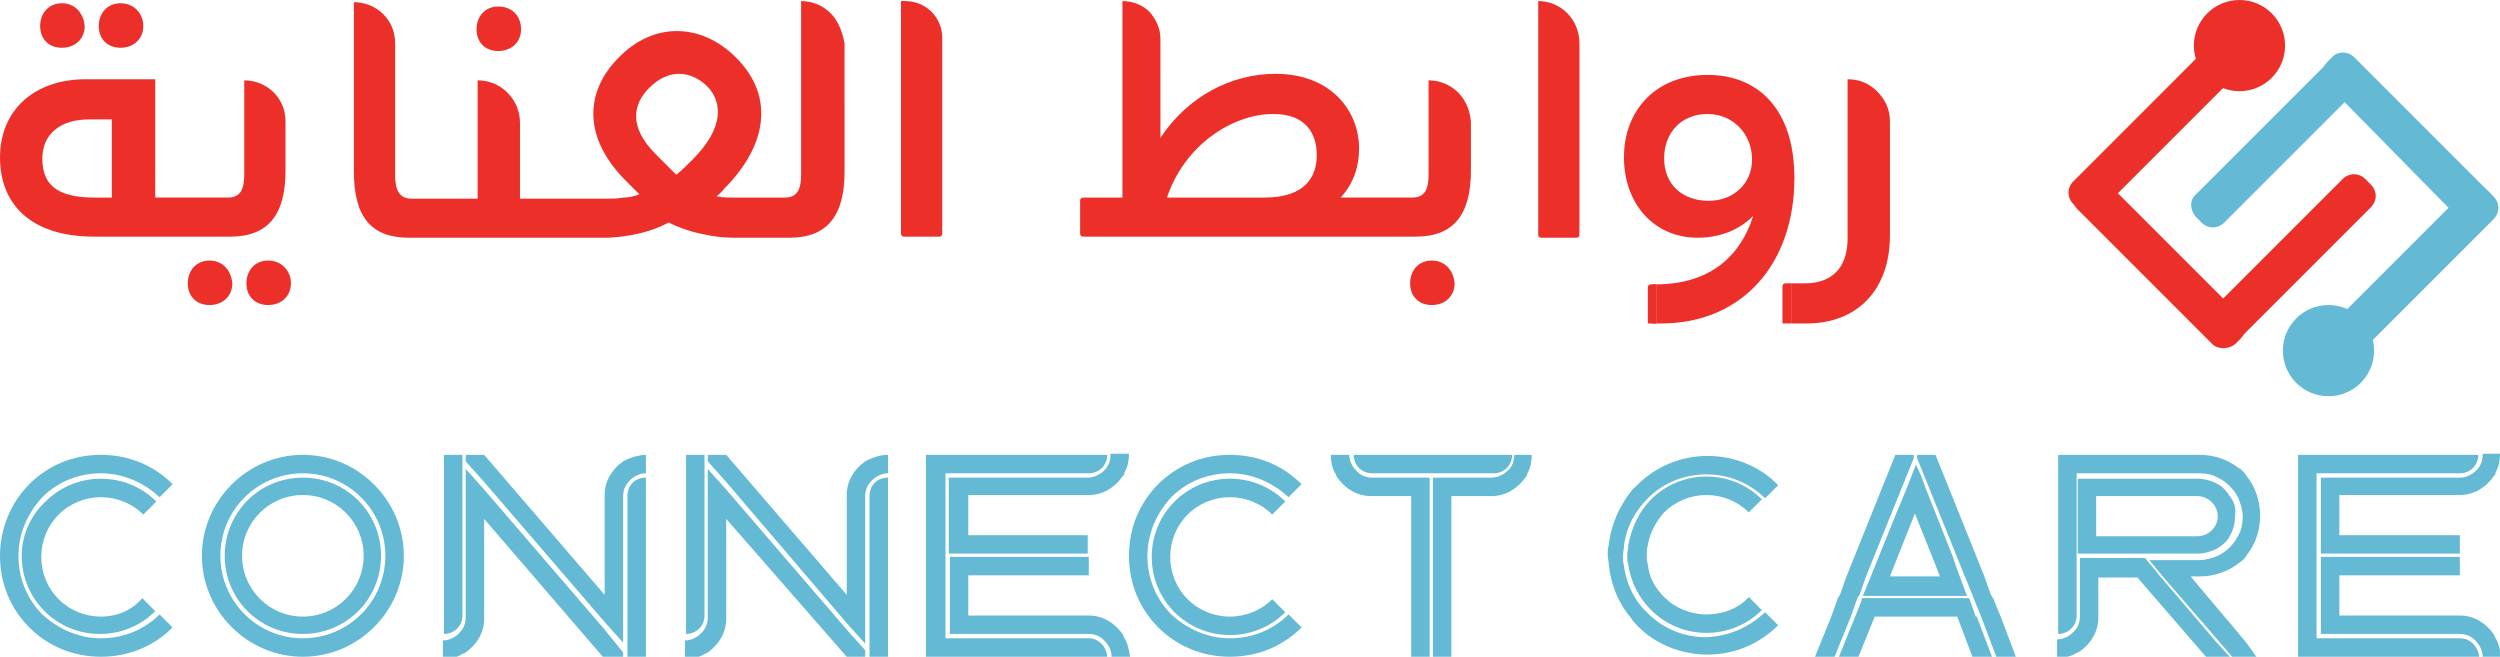
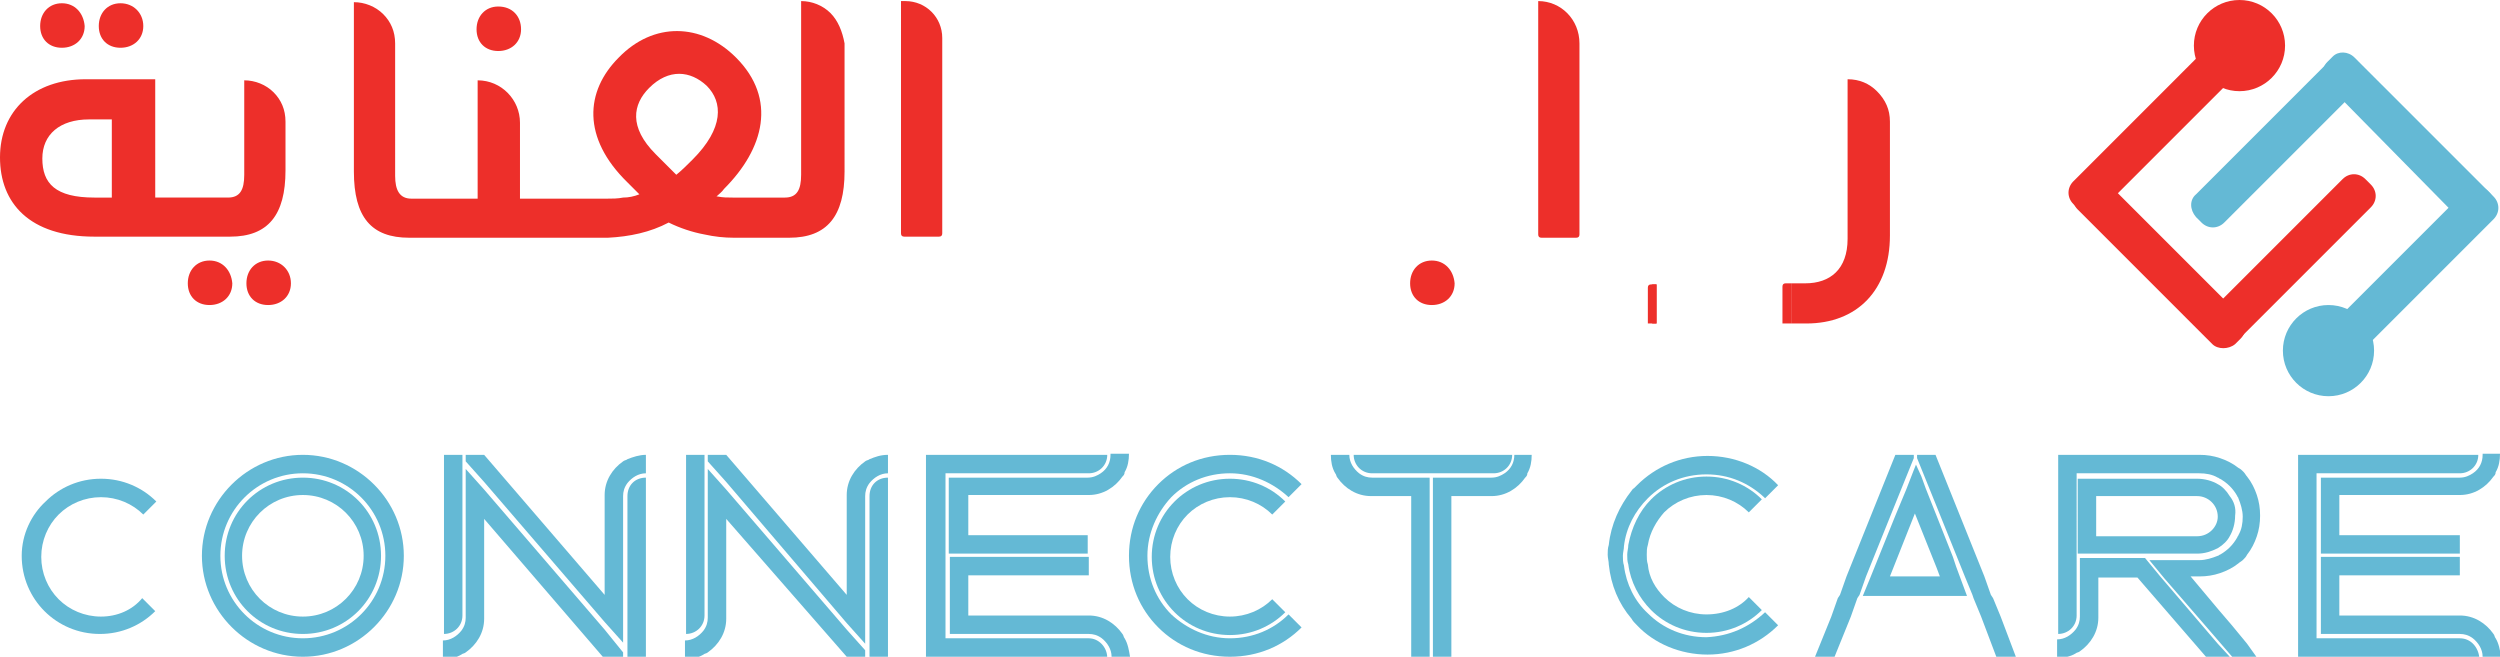
<svg xmlns="http://www.w3.org/2000/svg" version="1.1" id="Layer_1" x="0px" y="0px" viewBox="0 0 230.3 60.5" style="enable-background:new 0 0 230.3 60.5;" xml:space="preserve">
  <style type="text/css"> .st0{fill:#ED2F2A;} .st1{fill:#64B9D5;} </style>
  <g>
    <g>
      <g>
        <path class="st0" d="M206,6.9l-12.4,12.4c-0.6,0.6-1.5,0.6-2.1,0l-0.5-0.5c-0.6-0.6-0.6-1.5,0-2.1l12.4-12.4 c0.6-0.6,1.5-0.6,2.1,0l0.5,0.5C206.6,5.4,206.6,6.4,206,6.9z" />
        <circle class="st0" cx="206.3" cy="4.2" r="4.2" />
        <path class="st0" d="M203.8,31.7l-12.4-12.4c-0.6-0.6-0.6-1.5,0-2.1l0.5-0.5c0.6-0.6,1.5-0.6,2.1,0l12.4,12.4 c0.6,0.6,0.6,1.5,0,2.1l-0.5,0.5C205.3,32.2,204.3,32.2,203.8,31.7z" />
        <path class="st0" d="M218.4,19.1L206,31.5c-0.6,0.6-1.5,0.6-2.1,0l-0.5-0.5c-0.6-0.6-0.6-1.5,0-2.1l12.4-12.4 c0.6-0.6,1.5-0.6,2.1,0l0.5,0.5C219,17.6,219,18.5,218.4,19.1z" />
      </g>
      <g>
        <g>
          <circle class="st1" cx="214.5" cy="32.3" r="4.2" />
          <path class="st1" d="M214.7,30l12.4-12.4c0.6-0.6,1.5-0.6,2.1,0l0.5,0.5c0.6,0.6,0.6,1.5,0,2.1l-12.4,12.4 c-0.6,0.6-1.5,0.6-2.1,0l-0.5-0.5C214.1,31.5,214.1,30.6,214.7,30z" />
          <path class="st1" d="M216.9,5.3l12.4,12.4c0.6,0.6,0.6,1.5,0,2.1l-0.5,0.5c-0.6,0.6-1.5,0.6-2.1,0L214.4,7.8 c-0.6-0.6-0.6-1.5,0-2.1l0.5-0.5C215.4,4.7,216.3,4.7,216.9,5.3z" />
        </g>
        <path class="st1" d="M202.3,17.9l12.4-12.4c0.6-0.6,1.5-0.6,2.1,0l0.5,0.5c0.6,0.6,0.6,1.5,0,2.1l-12.4,12.4 c-0.6,0.6-1.5,0.6-2.1,0l-0.5-0.5C201.7,19.3,201.7,18.4,202.3,17.9z" />
      </g>
    </g>
    <g>
      <g>
        <path class="st1" d="M27.9,41.9c-5.1,0-9.3,4.2-9.3,9.3s4.2,9.3,9.3,9.3c5.1,0,9.3-4.2,9.3-9.3S33,41.9,27.9,41.9z M27.9,58.8 c-4.2,0-7.6-3.4-7.6-7.6s3.4-7.6,7.6-7.6s7.6,3.4,7.6,7.6S32.1,58.8,27.9,58.8z" />
        <path class="st1" d="M27.9,44c-4,0-7.2,3.2-7.2,7.2s3.2,7.2,7.2,7.2c4,0,7.2-3.2,7.2-7.2S31.9,44,27.9,44z M27.9,56.8 c-3.1,0-5.6-2.5-5.6-5.6c0-3.1,2.5-5.6,5.6-5.6s5.6,2.5,5.6,5.6C33.5,54.3,31,56.8,27.9,56.8z" />
      </g>
      <g>
-         <path class="st1" d="M9.3,58.8c-2.1,0-4-0.9-5.4-2.2c-1.4-1.4-2.2-3.3-2.2-5.4c0-2.1,0.9-4,2.2-5.4c1.4-1.4,3.3-2.2,5.4-2.2 s4,0.9,5.4,2.2l1.2-1.2c-1.7-1.7-4-2.7-6.6-2.7c-2.6,0-4.9,1-6.6,2.7C1,46.3,0,48.7,0,51.2c0,2.6,1,4.9,2.7,6.6 c1.7,1.7,4,2.7,6.6,2.7c2.6,0,4.9-1,6.6-2.7l-1.2-1.2C13.3,58,11.4,58.8,9.3,58.8z" />
        <path class="st1" d="M9.3,56.8c-1.5,0-2.9-0.6-3.9-1.6c-1-1-1.6-2.4-1.6-3.9c0-1.5,0.6-2.9,1.6-3.9c1-1,2.4-1.6,3.9-1.6 c1.5,0,2.9,0.6,3.9,1.6l1.2-1.2c-1.3-1.3-3.1-2.1-5.1-2.1c-2,0-3.8,0.8-5.1,2.1C2.9,47.4,2,49.2,2,51.2c0,2,0.8,3.8,2.1,5.1 c1.3,1.3,3.1,2.1,5.1,2.1c2,0,3.8-0.8,5.1-2.1l-1.2-1.2C12.2,56.2,10.8,56.8,9.3,56.8z" />
      </g>
      <g>
        <path class="st1" d="M80.1,42.3c-0.1,0.1-0.3,0.1-0.4,0.2c-1,0.7-1.7,1.8-1.7,3.1v9.2L66.9,41.9h-1.7v0.6l1.7,1.9L78,57.4 l1.7,1.9V45.7c0-0.4,0.1-0.8,0.4-1.2c0.4-0.5,1-0.9,1.7-0.9v-1.7C81.1,41.9,80.6,42.1,80.1,42.3z" />
        <path class="st1" d="M78,58L66.9,45.1l-1.7-1.9v2.6v11.1c0,0.4-0.1,0.8-0.4,1.2c-0.4,0.5-1,0.9-1.7,0.9v1.7 c0.6,0,1.2-0.1,1.7-0.4c0.1-0.1,0.3-0.1,0.4-0.2c1-0.7,1.7-1.8,1.7-3.1v-9.2L78,60.5h0h1.7v-0.6L78,58z" />
        <path class="st1" d="M80.1,45.7v14.8h1.7V44C80.8,44,80.1,44.7,80.1,45.7z" />
        <path class="st1" d="M63.2,41.9v16.5c0.9,0,1.7-0.7,1.7-1.7V41.9H63.2z" />
      </g>
      <g>
        <path class="st1" d="M57.8,42.3c-0.1,0.1-0.3,0.1-0.4,0.2c-1,0.7-1.7,1.8-1.7,3.1v9.2L44.6,41.9h-1.7v0.6l1.7,1.9l11.1,12.9 l1.7,1.9V45.7c0-0.4,0.1-0.8,0.4-1.2c0.4-0.5,1-0.9,1.7-0.9v-1.7C58.9,41.9,58.3,42.1,57.8,42.3z" />
        <path class="st1" d="M55.7,58L44.6,45.1l-1.7-1.9v2.6v11.1c0,0.4-0.1,0.8-0.4,1.2c-0.4,0.5-1,0.9-1.7,0.9v1.7 c0.6,0,1.2-0.1,1.7-0.4c0.1-0.1,0.3-0.1,0.4-0.2c1-0.7,1.7-1.8,1.7-3.1v-9.2l11.1,12.9h0h1.7v-0.6L55.7,58z" />
        <path class="st1" d="M57.8,45.7v14.8h1.7V44C58.5,44,57.8,44.7,57.8,45.7z" />
        <path class="st1" d="M40.9,41.9v16.5c0.9,0,1.7-0.7,1.7-1.7V41.9H40.9z" />
      </g>
      <g>
        <path class="st1" d="M113.3,58.8c-2.1,0-4-0.9-5.4-2.2c-1.4-1.4-2.2-3.3-2.2-5.4c0-2.1,0.9-4,2.2-5.4c1.4-1.4,3.3-2.2,5.4-2.2 c2.1,0,4,0.9,5.4,2.2l1.2-1.2c-1.7-1.7-4-2.7-6.6-2.7c-2.6,0-4.9,1-6.6,2.7c-1.7,1.7-2.7,4-2.7,6.6c0,2.6,1,4.9,2.7,6.6 c1.7,1.7,4,2.7,6.6,2.7c2.6,0,4.9-1,6.6-2.7l-1.2-1.2C117.3,58,115.4,58.8,113.3,58.8z" />
        <path class="st1" d="M113.3,56.8c-1.5,0-2.9-0.6-3.9-1.6c-1-1-1.6-2.4-1.6-3.9c0-1.5,0.6-2.9,1.6-3.9c1-1,2.4-1.6,3.9-1.6 c1.5,0,2.9,0.6,3.9,1.6l1.2-1.2c-1.3-1.3-3.1-2.1-5.1-2.1c-2,0-3.8,0.8-5.1,2.1c-1.3,1.3-2.1,3.1-2.1,5.1c0,2,0.8,3.8,2.1,5.1 c1.3,1.3,3.1,2.1,5.1,2.1c2,0,3.8-0.8,5.1-2.1l-1.2-1.2C116.2,56.2,114.8,56.8,113.3,56.8z" />
      </g>
      <g>
        <path class="st1" d="M103.6,58.8c-0.1-0.1-0.1-0.3-0.2-0.4c-0.7-1-1.8-1.7-3.1-1.7H89.2v-3.7h11.1v-1.7H89.2h-1.7v1.7v3.7v1.7 h1.7h8h3.1c0.4,0,0.8,0.1,1.2,0.4c0.5,0.4,0.9,1,0.9,1.7h1.7C104,59.9,103.9,59.3,103.6,58.8z" />
        <path class="st1" d="M102.3,41.9c0,0.7-0.3,1.3-0.9,1.7c-0.3,0.2-0.7,0.4-1.2,0.4h-3.1h-8h-1.7v1.7v3.7V51h1.7h11.1v-1.7H89.2 v-3.7h11.1c1.3,0,2.4-0.7,3.1-1.7c0.1-0.1,0.2-0.2,0.2-0.4c0.3-0.5,0.4-1.1,0.4-1.7H102.3z" />
        <path class="st1" d="M100.3,58.8h-0.8h-0.4H97h-7.8h-1.7h-0.4v-0.4v-1.7v-3.7v-1.7V51v-1.7v-3.7V44v-0.4h0.4h1.7H97h2.1h0.4h0.8 c0.9,0,1.7-0.7,1.7-1.7h-1.7h-1.7h-0.2h-0.2h-1.7h-7.4h-1.7h-0.4h-1.7v1.7V44v1.7v3.7V51v0.4v1.7v3.7v1.7v0.4v1.7h1.7h0.4h1.7 h7.4h1.7h0.2h0.2h1.7h1.7C102,59.6,101.2,58.8,100.3,58.8z" />
      </g>
      <path class="st1" d="M139.5,41.9c0,0.7-0.3,1.3-0.9,1.7c-0.3,0.2-0.7,0.4-1.2,0.4h-3.1h-0.6h-1.7v1.7v14.8h1.7V45.7h3.7 c1.3,0,2.4-0.7,3.1-1.7c0.1-0.1,0.2-0.2,0.2-0.4c0.3-0.5,0.4-1.1,0.4-1.7H139.5z" />
      <path class="st1" d="M130.1,44h-0.6h-3.1c-0.4,0-0.8-0.1-1.2-0.4c-0.5-0.4-0.9-1-0.9-1.7h-1.7c0,0.6,0.1,1.2,0.4,1.7 c0.1,0.1,0.1,0.3,0.2,0.4c0.7,1,1.8,1.7,3.1,1.7h3.7v14.8h1.7V45.7V44H130.1z" />
      <path class="st1" d="M135.8,41.9h-0.2h-0.2h-1.7h-1.7h-0.4h-1.7h-1.7h-0.2H128h-3.3c0,0.9,0.7,1.7,1.7,1.7h0.8h0.4h2.1h0.4h1.7 h0.4h1.7h0.4h2.1h0.4h0.8c0.9,0,1.7-0.7,1.7-1.7H135.8z" />
      <g>
        <g>
          <path class="st1" d="M229.9,58.8c-0.1-0.1-0.1-0.3-0.2-0.4c-0.7-1-1.8-1.7-3.1-1.7h-11.1v-3.7h11.1v-1.7h-11.1h-1.7v1.7v3.7v1.7 h1.7h8h3.1c0.4,0,0.8,0.1,1.2,0.4c0.5,0.4,0.9,1,0.9,1.7h1.7C230.3,59.9,230.2,59.3,229.9,58.8z" />
          <path class="st1" d="M228.7,41.9c0,0.7-0.3,1.3-0.9,1.7c-0.3,0.2-0.7,0.4-1.2,0.4h-3.1h-8h-1.7v1.7v3.7V51h1.7h11.1v-1.7h-11.1 v-3.7h11.1c1.3,0,2.4-0.7,3.1-1.7c0.1-0.1,0.2-0.2,0.2-0.4c0.3-0.5,0.4-1.1,0.4-1.7H228.7z" />
          <path class="st1" d="M226.6,58.8h-0.8h-0.4h-2.1h-7.8h-1.7h-0.4v-0.4v-1.7v-3.7v-1.7V51v-1.7v-3.7V44v-0.4h0.4h1.7h7.8h2.1h0.4 h0.8c0.9,0,1.7-0.7,1.7-1.7h-1.7H225h-0.2h-0.2h-1.7h-7.4h-1.7h-0.4h-1.7v1.7V44v1.7v3.7V51v0.4v1.7v3.7v1.7v0.4v1.7h1.7h0.4 h1.7h7.4h1.7h0.2h0.2h1.7h1.7C228.3,59.6,227.6,58.8,226.6,58.8z" />
        </g>
        <g>
          <path class="st1" d="M205.4,45.7c-0.3-0.5-0.7-0.9-1.1-1.1c-0.5-0.3-1.2-0.5-1.9-0.5h-11V51h11c0.7,0,1.3-0.2,1.9-0.5 c0.5-0.3,0.9-0.7,1.1-1.1c0.3-0.5,0.5-1.2,0.5-1.9C206,46.8,205.8,46.2,205.4,45.7z M202.4,49.4h-9.3v-3.7h9.3 c1,0,1.9,0.8,1.9,1.9C204.3,48.5,203.5,49.4,202.4,49.4z" />
          <path class="st1" d="M204.3,59.3l-5.3-6.2l-1.4-1.7h-6v5.4c0,0.4-0.1,0.8-0.4,1.2c-0.4,0.5-1,0.9-1.7,0.9v1.7 c0.6,0,1.2-0.1,1.7-0.4c0.1-0.1,0.3-0.1,0.4-0.2c1-0.7,1.7-1.8,1.7-3.1v-3.7h3.6l6.4,7.4h2.2L204.3,59.3z" />
          <path class="st1" d="M207,59.3l-1.4-1.7h0l-1.2-1.4l-2.6-3.1h0.8c0.7,0,1.3-0.1,1.9-0.3c0.6-0.2,1.2-0.5,1.7-0.9 c0.1-0.1,0.3-0.2,0.4-0.3c0,0,0.1-0.1,0.1-0.1c0.1-0.1,0.2-0.2,0.3-0.4c0.4-0.5,0.7-1.1,0.9-1.7c0.2-0.6,0.3-1.2,0.3-1.9 c0-0.7-0.1-1.3-0.3-1.9c-0.2-0.6-0.5-1.2-0.9-1.7c-0.1-0.1-0.2-0.3-0.3-0.4c0,0-0.1-0.1-0.1-0.1c-0.1-0.1-0.2-0.2-0.4-0.3 c-0.5-0.4-1.1-0.7-1.7-0.9c-0.6-0.2-1.2-0.3-1.9-0.3h-13v16.5c0.9,0,1.7-0.7,1.7-1.7V43.6h11.3c0.6,0,1.2,0.1,1.7,0.4 c0.1,0,0.1,0.1,0.2,0.1c0.7,0.4,1.2,0.9,1.6,1.6c0,0.1,0.1,0.1,0.1,0.2c0.2,0.5,0.4,1.1,0.4,1.7c0,0.6-0.1,1.2-0.4,1.7 c0,0.1-0.1,0.1-0.1,0.2c-0.4,0.7-0.9,1.2-1.6,1.6c-0.1,0-0.1,0.1-0.2,0.1c-0.5,0.2-1.1,0.4-1.7,0.4H198l1.4,1.7l3.9,4.5l2.5,2.9 h2.2L207,59.3z" />
        </g>
        <g>
          <polygon class="st1" points="184.3,56.8 183.6,55.1 183.4,54.8 182.8,53.1 178.3,41.9 176.6,41.9 176.6,42.2 178.3,46.4 181,53.1 181.7,54.8 181.8,55.1 182.5,56.8 183.9,60.5 185.7,60.5 185.7,60.5 " />
          <polygon class="st1" points="174.6,41.9 170.1,53.1 169.5,54.8 169.3,55.1 168.7,56.8 167.2,60.5 167.2,60.5 169,60.5 170.5,56.8 171.1,55.1 171.3,54.8 171.9,53.1 174.6,46.4 176.3,42.2 176.3,41.9 " />
          <path class="st1" d="M180.2,52.2l-0.3-0.9l-2.5-6.3l-0.4-1.1l-0.5-1.1l-0.2,0.5v0l-0.7,1.8l-1,2.4l-2.3,5.7l-0.7,1.7h9.6 L180.2,52.2z M174.1,53.1l2.3-5.8l0.2,0.5l1.6,4l0.2,0.5l0.3,0.8H174.1z" />
-           <polygon class="st1" points="182.1,56.8 182,56.8 182,56.8 181.4,55.1 171.5,55.1 171.5,55.3 170.9,56.8 169.4,60.5 171.2,60.5 172.7,56.8 180.3,56.8 181.7,60.5 183.5,60.5 " />
        </g>
      </g>
      <g>
        <path class="st1" d="M157.2,56.6c-1.5,0-2.9-0.6-3.9-1.6c-0.8-0.8-1.4-1.8-1.5-3c-0.1-0.3-0.1-0.6-0.1-0.9c0-0.3,0-0.6,0.1-0.9 c0.2-1.2,0.8-2.2,1.5-3c1-1,2.4-1.6,3.9-1.6s2.9,0.6,3.9,1.6l1.2-1.2c-1.3-1.3-3.1-2.1-5.1-2.1c-2,0-3.8,0.8-5.1,2.1 c-1.1,1.1-1.8,2.6-2.1,4.2c0,0.3-0.1,0.6-0.1,0.9s0,0.6,0.1,0.9c0.2,1.6,1,3.1,2.1,4.2c1.3,1.3,3.1,2.1,5.1,2.1 c2,0,3.8-0.8,5.1-2.1l-1.2-1.2C160.2,56,158.8,56.6,157.2,56.6z" />
        <path class="st1" d="M162.6,56.4l1.2,1.2c-1.7,1.7-4,2.7-6.5,2.7c-2.5,0-4.9-1-6.5-2.7c-0.2-0.2-0.4-0.4-0.5-0.6 c-1.2-1.4-1.9-3.1-2.1-5h0c0-0.3-0.1-0.6-0.1-0.9c0-0.3,0-0.6,0.1-0.9h0c0.2-1.9,1-3.6,2.1-5c0.1-0.1,0.1-0.2,0.2-0.2 c0.1-0.1,0.2-0.2,0.3-0.3c1.7-1.7,4-2.7,6.5-2.7c2.5,0,4.9,1,6.5,2.7l-1.2,1.2c0,0-0.1-0.1-0.1-0.1c-1.4-1.3-3.2-2.1-5.3-2.1 c-2.1,0-4,0.8-5.4,2.2c-1.2,1.2-2,2.7-2.2,4.4c0,0.3-0.1,0.6-0.1,0.9c0,0.3,0,0.6,0.1,0.9c0.2,1.7,1,3.3,2.2,4.4 c1.4,1.4,3.3,2.2,5.4,2.2C159.3,58.6,161.1,57.8,162.6,56.4C162.5,56.4,162.6,56.4,162.6,56.4z" />
      </g>
    </g>
    <g>
      <path class="st0" d="M11.1,0.3c-1.2,0-2,0.9-2,2.1c0,1.2,0.8,2,2,2c1.2,0,2.1-0.8,2.1-2C13.2,1.2,12.3,0.3,11.1,0.3z M5.7,0.3 c-1.2,0-2,0.9-2,2.1c0,1.2,0.8,2,2,2c1.2,0,2.1-0.8,2.1-2C7.7,1.2,6.9,0.3,5.7,0.3z" />
      <path class="st0" d="M24.7,24c-1.2,0-2,0.9-2,2.1c0,1.2,0.8,2,2,2c1.2,0,2.1-0.8,2.1-2C26.8,24.9,25.9,24,24.7,24z M19.3,24 c-1.2,0-2,0.9-2,2.1c0,1.2,0.8,2,2,2c1.2,0,2.1-0.8,2.1-2C21.3,24.9,20.5,24,19.3,24z" />
      <path class="st0" d="M25.2,8.5c-0.7-0.7-1.7-1.1-2.7-1.1v8.7c0,1.4-0.4,2.1-1.5,2.1h-6.7V7.3H7.9C3.1,7.3,0,10.2,0,14.5 c0,4.2,2.7,7.3,8.7,7.3h12.5c3.5,0,5.1-2,5.1-6.1v-4.5C26.3,10.1,25.9,9.2,25.2,8.5z M10.3,18.2H8.7c-3.6,0-4.8-1.3-4.8-3.6 c0-2.2,1.6-3.6,4.3-3.6h2.1V18.2z" />
      <path class="st0" d="M45.9,0.6c-1.2,0-2,0.9-2,2.1c0,1.2,0.8,2,2,2c1.2,0,2.1-0.8,2.1-2C48,1.5,47.2,0.6,45.9,0.6z" />
      <path class="st0" d="M76.5,1.2c-0.7-0.7-1.7-1.1-2.7-1.1v16c0,1.4-0.4,2.1-1.5,2.1h-4.8c-0.5,0-0.9,0-1.4-0.1h-0.1 c0.2-0.2,0.5-0.4,0.7-0.7c3.7-3.7,4.9-8.3,1.1-12.1C64.6,2.1,60.2,2,57,5.3c-3.1,3.1-3.4,7.4,0.8,11.5l1.1,1.1 c-0.5,0.2-1,0.3-1.5,0.3c-0.5,0.1-1,0.1-1.5,0.1c-0.1,0-0.3,0-0.4,0h-7.6v-7c0-2.1-1.7-3.9-3.9-3.9h0v10.9h-6.1 c-1.1,0-1.5-0.8-1.5-2.1V4c0-1.1-0.4-2-1.1-2.7c-0.7-0.7-1.7-1.1-2.7-1.1v15.6c0,4.2,1.6,6.1,5.1,6.1h17.9c0.1,0,0.3,0,0.4,0 c2-0.1,3.9-0.5,5.6-1.4c1,0.5,2.2,0.9,3.3,1.1c0.9,0.2,1.8,0.3,2.7,0.3h5.1c3.5,0,5.1-2,5.1-6.1V4C77.6,2.9,77.2,1.9,76.5,1.2z M63.8,14.7c-0.5,0.5-1,1-1.5,1.4l-1.9-1.9c-2.5-2.5-2.1-4.6-0.6-6.1c1.8-1.8,3.8-1.6,5.3-0.2C66.6,9.4,66.7,11.8,63.8,14.7z" />
      <path class="st0" d="M86.8,3.5v18c0,0.2-0.1,0.3-0.3,0.3h-3.2c-0.2,0-0.3-0.1-0.3-0.3V0.1h0.4C85.3,0.1,86.8,1.6,86.8,3.5z" />
      <path class="st0" d="M131.9,24c-1.2,0-2,0.9-2,2.1c0,1.2,0.8,2,2,2c1.2,0,2.1-0.8,2.1-2C133.9,24.9,133.1,24,131.9,24z" />
-       <path class="st0" d="M134.3,8.5c-0.7-0.7-1.7-1.1-2.7-1.1v8.7c0,1.4-0.4,2.1-1.5,2.1h-6.6c1.2-1.3,1.7-2.9,1.7-4.5 c0-3.5-2.6-6.9-7.7-6.9c-4.1,0-8.1,2.1-10.6,5.9V3.6c0-1-0.4-1.8-1-2.5c-0.6-0.6-1.5-1-2.5-1v18.1h-3.6c-0.2,0-0.3,0.1-0.3,0.3v3 c0,0.2,0.1,0.3,0.3,0.3h30.6c3.5,0,5.1-2,5.1-6.1v-4.5C135.4,10.1,135,9.2,134.3,8.5z M116.5,18.2h-9c1.6-4.8,6-7.7,9.8-7.7 c3,0,4,1.8,4,3.8C121.3,16.2,120.3,18.2,116.5,18.2z" />
      <path class="st0" d="M145.5,4v17.6c0,0.2-0.1,0.3-0.3,0.3H142c-0.2,0-0.3-0.1-0.3-0.3V0.1C143.8,0.1,145.5,1.8,145.5,4z" />
      <path class="st0" d="M152.2,26.2v3.6h0.4v-3.6H152.2z" />
-       <path class="st0" d="M157.3,6.9c-4.7,0-7.7,3.2-7.7,7.6c0,4.2,2.7,7.4,6.8,7.4c2,0,3.8-0.7,5.1-2c-1.3,4.1-4.4,6.3-9,6.3h0.1v3.6 h0.4c7.5,0,12.3-5.5,12.3-13.4C165.3,10.1,162,6.9,157.3,6.9z M157.4,18.5c-2.4,0-4.1-1.5-4.1-3.9c0-2.4,1.6-4.1,4-4.1 c2.3,0,4.1,1.8,4.1,4.2C161.4,16.9,159.7,18.5,157.4,18.5z" />
      <path class="st0" d="M174.1,11.2v10.5c0,5-3,8.1-7.7,8.1H165v-3.7h1.3c2.3,0,3.9-1.3,3.9-4.1V7.3c1.1,0,2,0.4,2.7,1.1 C173.7,9.2,174.1,10.1,174.1,11.2z" />
      <path class="st0" d="M152.6,26.2v3.6h-0.8v-3.3c0-0.2,0.1-0.3,0.3-0.3H152.6z" />
      <path class="st0" d="M165,26.1v3.7h-0.8v-3.4c0-0.2,0.1-0.3,0.3-0.3H165z" />
    </g>
  </g>
</svg>